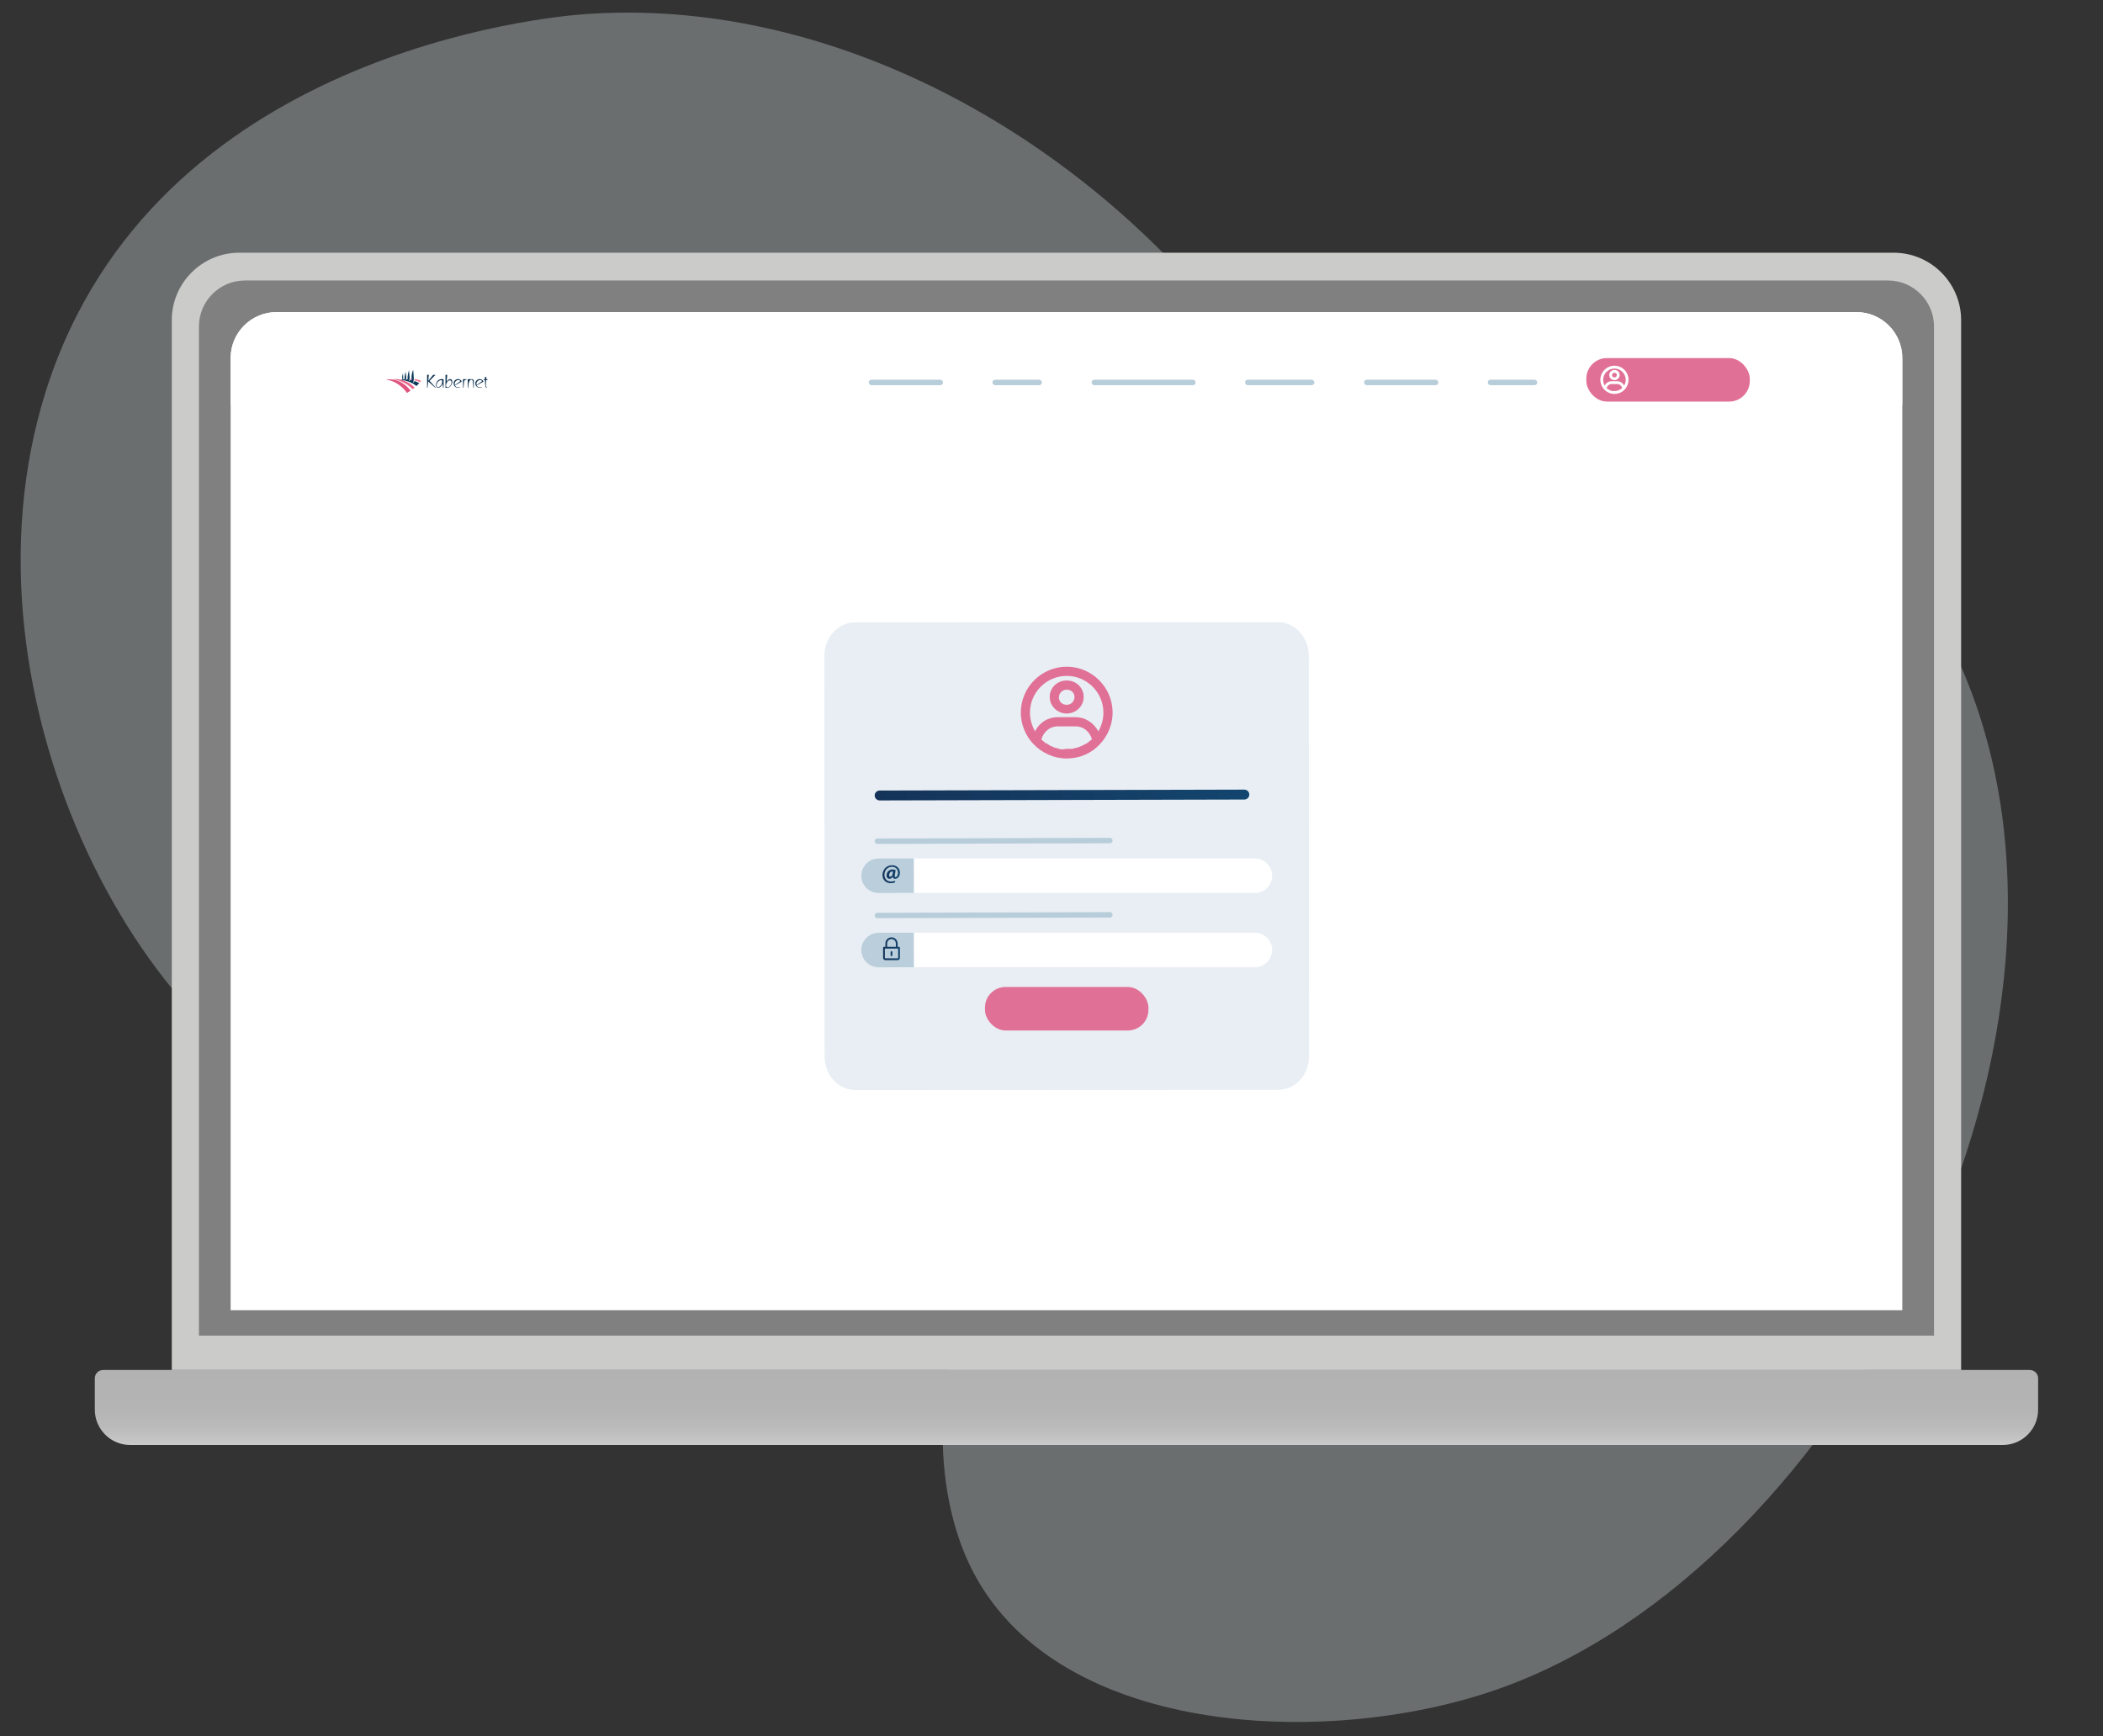
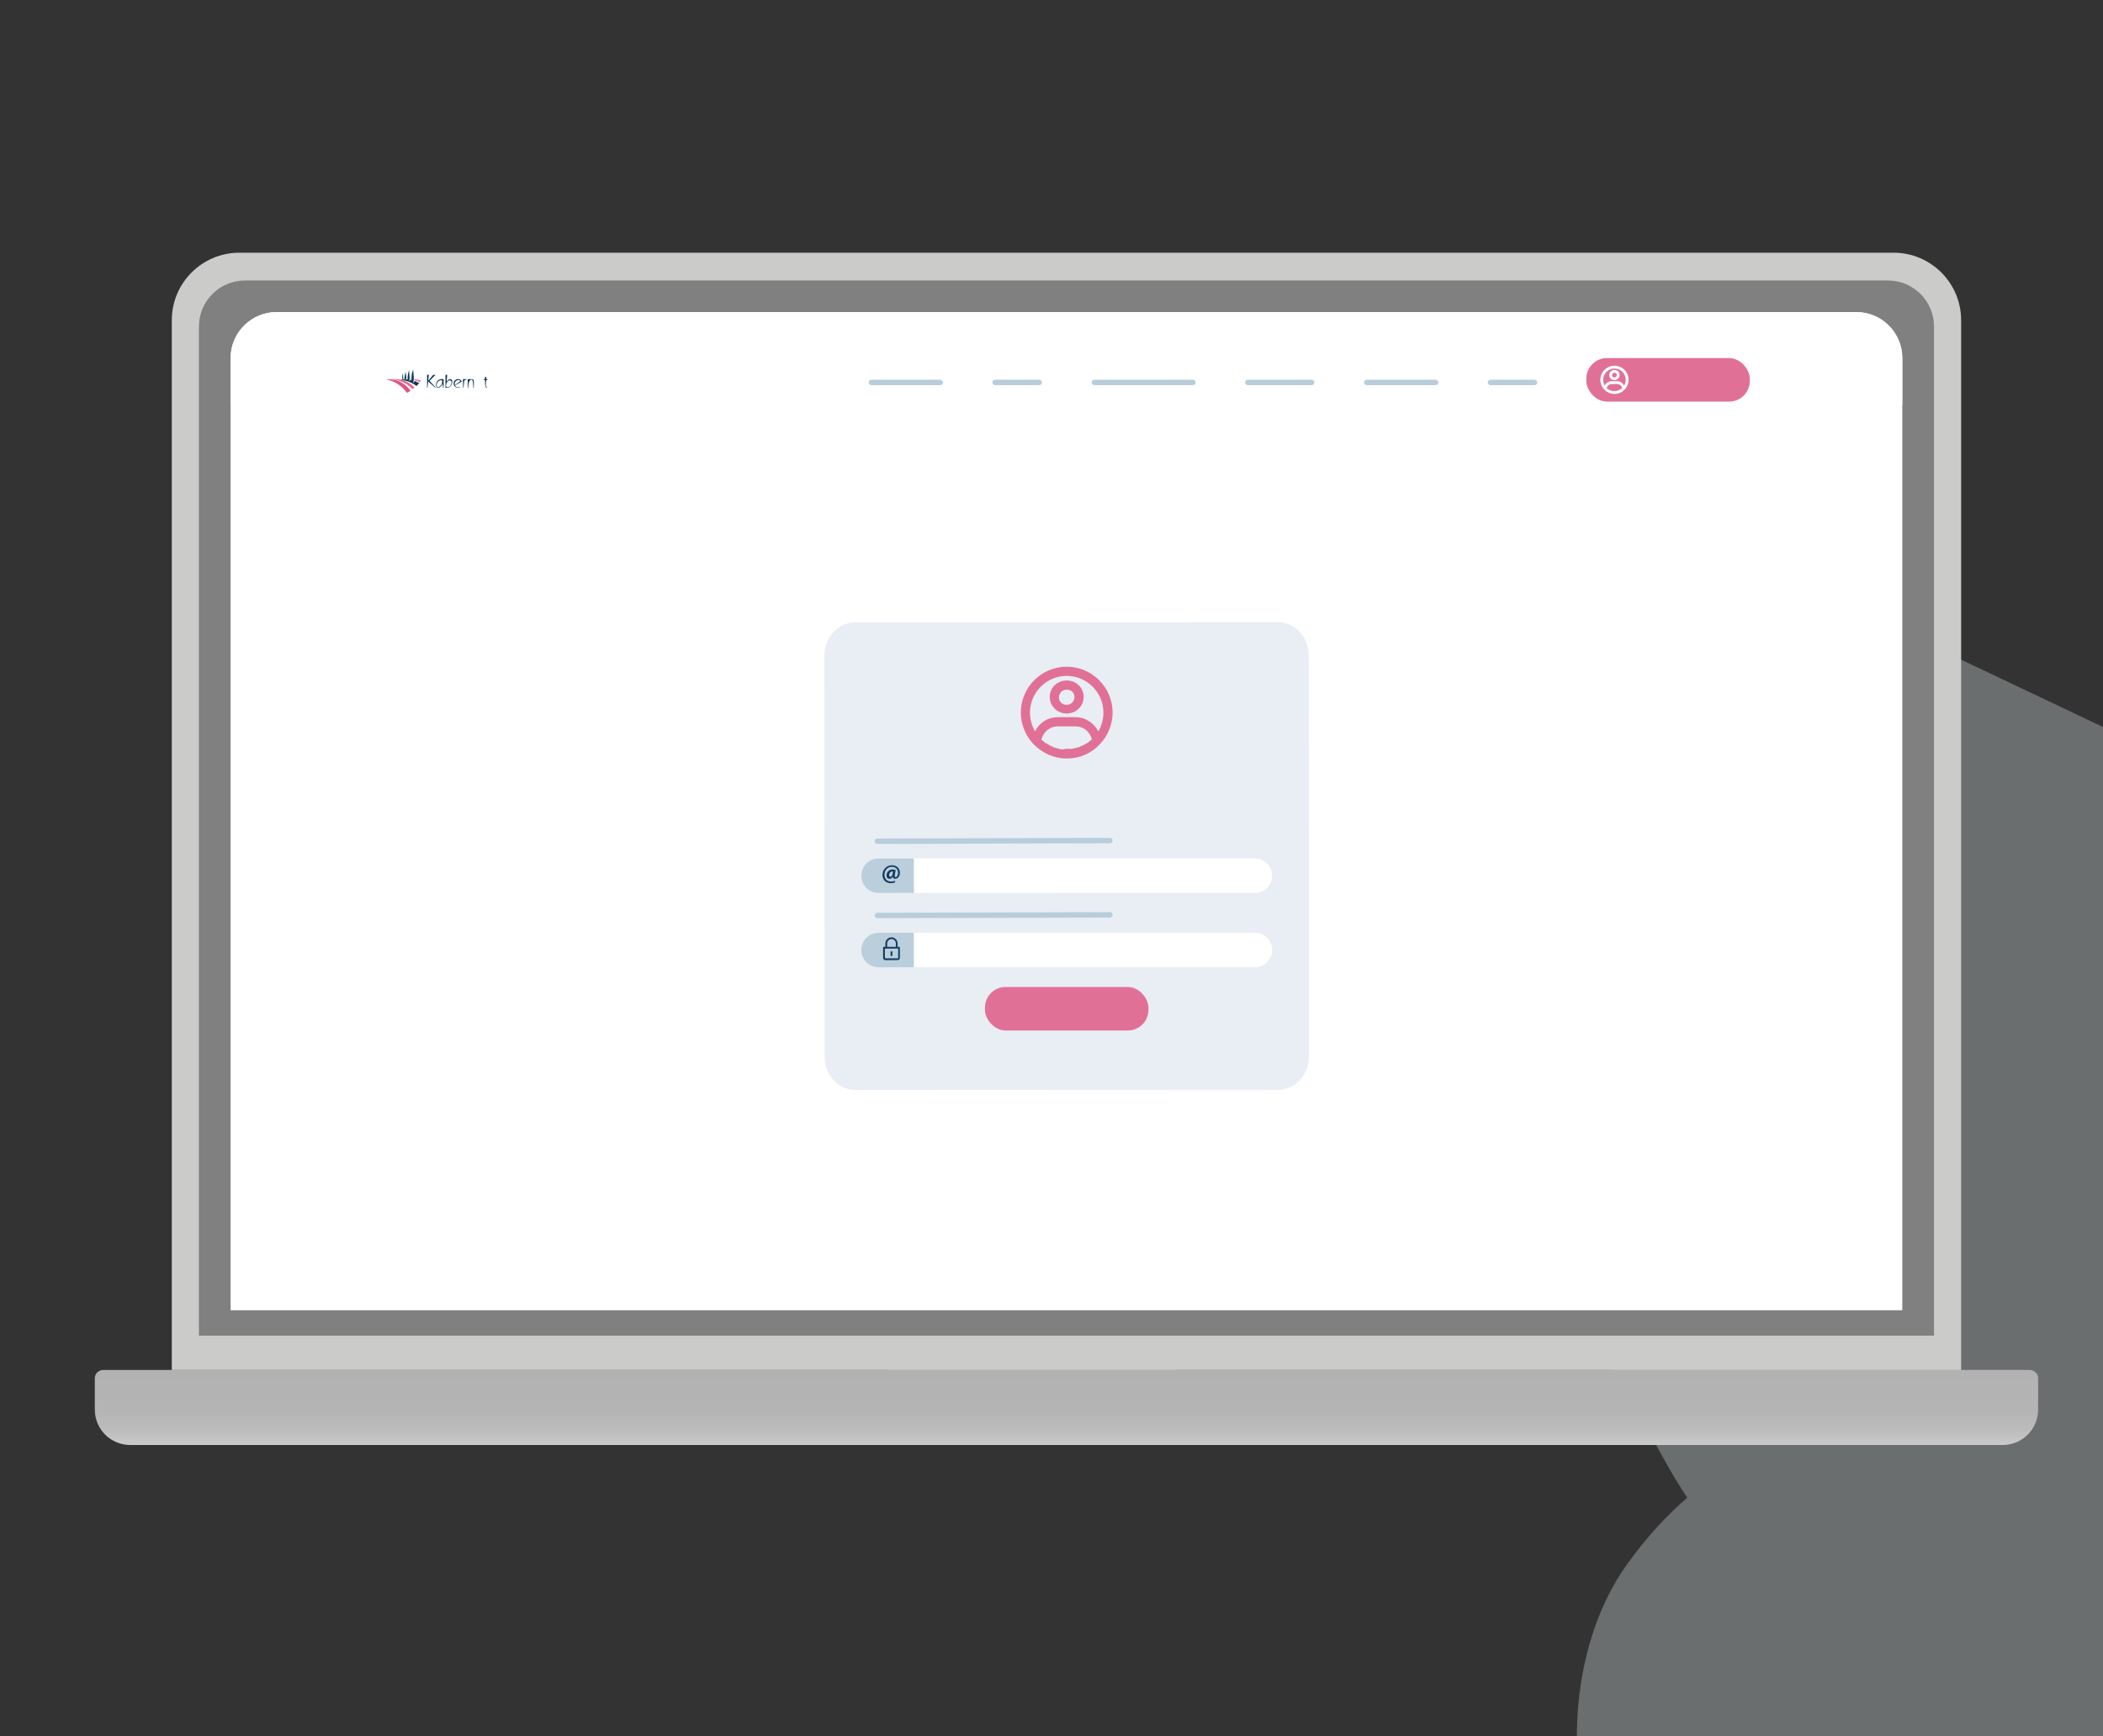
<svg xmlns="http://www.w3.org/2000/svg" xmlns:xlink="http://www.w3.org/1999/xlink" id="Layer_1" viewBox="0 0 849.116 701.049">
  <rect x="0" y="0" width="849.116" height="701.049" fill="#333333" stroke="none" />
  <defs>
    <style>.cls-1{fill:url(#linear-gradient);}.cls-1,.cls-2,.cls-3,.cls-4,.cls-5,.cls-6,.cls-7,.cls-8,.cls-9,.cls-10,.cls-11,.cls-12,.cls-13,.cls-14,.cls-15,.cls-16,.cls-17,.cls-18,.cls-19{stroke-width:0px;}.cls-2{fill:url(#linear-gradient-5);}.cls-3{fill:#e86589;}.cls-4{fill:none;}.cls-5{fill:#e8eef3;}.cls-6{fill:#df5580;}.cls-7{fill:gray;}.cls-8{fill:#0d3150;}.cls-9{fill:#fff;}.cls-10{fill:#e17097;}.cls-20{opacity:.21;}.cls-11{fill:url(#linear-gradient-2);}.cls-12{fill:#cbcbca;}.cls-13{fill:#b8cdda;}.cls-14{fill:url(#linear-gradient-3);}.cls-21{clip-path:url(#clippath);}.cls-15{fill:#dee7e9;opacity:.33;}.cls-16{fill:#ec8099;}.cls-17{fill:url(#linear-gradient-4);}.cls-18{fill:#0c395b;}.cls-19{fill:#bacedb;}</style>
    <linearGradient id="linear-gradient" x1="-108.4" y1="7916.946" x2="-108.4" y2="7886.664" gradientTransform="translate(539 8470.173) scale(1 -1)" gradientUnits="userSpaceOnUse">
      <stop offset="0" stop-color="#b3b2b3" />
      <stop offset=".53" stop-color="#b4b4b5" />
      <stop offset=".78" stop-color="#bbb" />
      <stop offset=".97" stop-color="#c8c8c8" />
      <stop offset="1" stop-color="#cbcbca" />
    </linearGradient>
    <clipPath id="clippath">
      <rect class="cls-4" x="155.82" y="149.296" width="40.992" height="9.374" />
    </clipPath>
    <linearGradient id="linear-gradient-2" x1="353.601" y1="309.006" x2="504.846" y2="309.006" gradientTransform="translate(1.509 9.37) rotate(.357)" gradientUnits="userSpaceOnUse">
      <stop offset="0" stop-color="#153359" />
      <stop offset="1" stop-color="#13456e" />
    </linearGradient>
    <linearGradient id="linear-gradient-3" x1="356.566" y1="383.109" x2="363.349" y2="383.109" gradientTransform="matrix(1,0,0,1,0,0)" xlink:href="#linear-gradient-2" />
    <linearGradient id="linear-gradient-4" x1="359.603" y1="385.095" x2="360.312" y2="385.095" gradientTransform="matrix(1,0,0,1,0,0)" xlink:href="#linear-gradient-2" />
    <linearGradient id="linear-gradient-5" x1="356.323" y1="353.02" x2="363.349" y2="353.02" gradientTransform="matrix(1,0,0,1,0,0)" xlink:href="#linear-gradient-2" />
  </defs>
-   <path class="cls-15" d="m790.228,265.623c-52.458-114.44-186.522-133.387-211.912-136.975-25.807-3.647-55.992-4.315-86.038-1.379C429.557,50.646,332.213-1.196,236.226,5.707c-14.451,1.039-174.125,15.244-217.565,151.795-39.774,125.026,42.648,274.801,123.861,292.832,76.312,16.943,125.511-88.221,201.409-62.152,45.891,15.762,61.384,65.7,81.27,95.037-8.177,7.128-16.42,15.858-24.446,27.109-24.015,33.663-25.78,86.841-9.274,121.531,32.914,69.178,143.147,74.642,212.699,50.457,140.444-48.835,254.618-267.102,186.048-416.692Z" />
+   <path class="cls-15" d="m790.228,265.623c-52.458-114.44-186.522-133.387-211.912-136.975-25.807-3.647-55.992-4.315-86.038-1.379c-14.451,1.039-174.125,15.244-217.565,151.795-39.774,125.026,42.648,274.801,123.861,292.832,76.312,16.943,125.511-88.221,201.409-62.152,45.891,15.762,61.384,65.7,81.27,95.037-8.177,7.128-16.42,15.858-24.446,27.109-24.015,33.663-25.78,86.841-9.274,121.531,32.914,69.178,143.147,74.642,212.699,50.457,140.444-48.835,254.618-267.102,186.048-416.692Z" />
  <path class="cls-12" d="m96.629,102.051h667.943c15.051,0,27.263,12.221,27.263,27.263v423.922H69.366V129.314c0-15.051,12.221-27.263,27.263-27.263Z" />
  <path class="cls-1" d="m41.63,553.227h777.942c1.846,0,3.349,1.503,3.349,3.35v12.669c0,7.869-6.393,14.263-14.262,14.263H52.543c-7.869,0-14.263-6.394-14.263-14.263v-12.669c0-1.847,1.503-3.35,3.35-3.35Z" />
  <path class="cls-7" d="m98.904,113.27h663.406c10.254,0,18.577,8.324,18.577,18.577v407.507H80.327V131.847c0-10.254,8.324-18.577,18.577-18.577Z" />
  <path class="cls-7" d="m460.533,259.356c1.791,0,1.791-2.784,0-2.784s-1.791,2.784,0,2.784Z" />
  <path class="cls-9" d="m111.679,126.02h637.841c10.244,0,18.558,8.314,18.558,18.559v384.521H93.12V144.579c0-10.245,8.314-18.559,18.559-18.559Z" />
  <g class="cls-20">
    <rect class="cls-4" x="59.429" y="92.586" width="742.355" height="104.858" />
  </g>
  <path class="cls-9" d="m111.683,126.02h637.84c10.245,0,18.559,8.314,18.559,18.559v18.874H93.124v-18.874c0-10.245,8.314-18.559,18.559-18.559Z" />
  <rect class="cls-13" x="350.751" y="153.341" width="30" height="2.194" rx="1.097" ry="1.097" />
  <rect class="cls-13" x="400.695" y="153.341" width="20" height="2.194" rx="1.097" ry="1.097" />
  <rect class="cls-13" x="550.751" y="153.341" width="30" height="2.194" rx="1.097" ry="1.097" />
  <rect class="cls-13" x="600.696" y="153.341" width="20" height="2.194" rx="1.097" ry="1.097" />
  <rect class="cls-13" x="440.751" y="153.341" width="42" height="2.194" rx="1.097" ry="1.097" />
  <rect class="cls-13" x="502.695" y="153.341" width="28" height="2.194" rx="1.097" ry="1.097" />
  <g id="Group_2">
    <g class="cls-21">
      <g id="Group_1">
        <path id="Path_1" class="cls-16" d="m166.201,153.345c-.242-.035-.457-.06-.631-.075.002-.019.004-.322.006-.341.14-.005.28-.009.421-.009.06,0,.123.002.185.003l.02.422Z" />
        <path id="Path_2" class="cls-16" d="m167.356,153.005h-.002c0,.097-.004.473-.009.561h.002c.783.183,1.54.465,2.253.839.195-.205.333-.456.402-.73-.851-.333-1.739-.557-2.646-.67" />
        <path id="Path_3" class="cls-6" d="m158.418,153.233c-.074-.011-.148-.021-.222-.03-.446-.055-.895-.084-1.345-.085-.346.003-.691.033-1.032.09.816.144,1.616.364,2.391.657.482.183.954.395,1.412.633,1.873,1.003,3.485,2.432,4.704,4.173.491-.29.97-.597,1.438-.921-1.113-1.562-2.607-2.813-4.34-3.636-.386-.176-.782-.331-1.185-.461-.553-.178-1.12-.312-1.695-.4h.003" />
        <path id="Path_4" class="cls-3" d="m161.837,153.327c-.098-.02-.197-.04-.295-.06-.674-.127-1.358-.191-2.043-.191-.365.011-.727.064-1.08.157,0,0,4.47-.003,8.169,3.918.276-.211.546-.427.811-.649-1.293-1.349-2.898-2.361-4.673-2.945-.258-.079-.52-.147-.787-.206" />
        <path id="Path_5" class="cls-18" d="m166.222,153.515c-.22-.053-.441-.101-.666-.141-.054.342-.172.545-.39.499-.015-.002-.031-.007-.045-.013.076-.169.135-.345.176-.526.006-.025.012-.052.018-.079v-.003c.002-.009.004-.018.005-.027.049-.246.067-.497.054-.747-.06-1.018-.189-2.381-.259-3.036-.567,2.008-.612,3.105-.496,3.706l-.064-.008c-.114-.012-.227-.022-.342-.03-.059.222-.175.35-.377.318l-.012-.002c.05-.107.091-.218.121-.333.068-.251.094-.512.075-.771-.054-.723-.206-1.601-.198-2.224-.569,1.759-.528,2.589-.368,2.98h-.086c-.148,0-.296.008-.443.023-.04.133-.108.205-.213.182-.004-.001-.008-.002-.012-.003.002-.006.021-.063.042-.159.056-.249.076-.504.06-.758-.035-.563-.111-1.271-.105-1.763-.449,1.704-.319,2.326-.17,2.553.002.002.003.004.005.006-.241.046-.469.106-.698.169,0,0,4.173.563,6.261,2.569.404-.365.794-.744,1.172-1.137h0c-.076-.046-.154-.09-.231-.134l-.041-.023c-.065-.036-.13-.071-.195-.106l-.067-.035c-.075-.039-.15-.078-.225-.115l-.01-.005c-.13-.064-.261-.125-.394-.183-.255-.116-.515-.228-.783-.329h-.002l-.002.015c-.056.402-.182.655-.418.64-.017-.001-.035-.004-.052-.007h0c-.013-.002-.027-.005-.039-.01.079-.238.14-.482.182-.729,0-.007.003-.015.004-.022.012-.069.023-.142.033-.218s.019-.157.027-.24c.021-.23.026-.461.015-.692-.052-1.146-.193-2.467-.262-3.268-.565,1.33-.767,2.786-.585,4.219" />
        <path id="Path_7" class="cls-8" d="m175.985,156.582h-.22l-2.885-2.558-.256,2.558h-.177v-5.23h.696l-.227,2.421,1.99-2.414h.918l-2.388,2.416,2.55,2.807Z" />
        <path id="Path_8" class="cls-8" d="m179.104,153.1l-.007,3.481h-.185l-.263-1.691c-.114.43-.342.82-.661,1.13-.282.342-.694.55-1.137.575-.262.005-.504-.138-.625-.37-.125-.228-.186-.486-.178-.746-.004-.475.129-.942.384-1.343.307-.505.808-.862,1.386-.987.168-.035.34-.051.511-.05l.775.001Zm-.973.405c-.311.013-.612.114-.867.291-.341.216-.61.527-.775.895-.124.262-.19.548-.192.838-.003.188.034.374.106.547.051.18.211.309.398.32.317-.028.613-.172.831-.405.242-.211.444-.464.597-.746.2-.331.311-.708.32-1.094,0-.029.007-.106.007-.135,0-.341-.142-.511-.426-.511" />
        <path id="Path_9" class="cls-8" d="m182.508,154.841c-.132.425-.355.815-.654,1.144-.276.353-.69.57-1.137.597h-.853l.014-5.223.696.007-.263,2.793c.168-.27.379-.509.625-.71.239-.215.546-.34.867-.356.257-.01.499.121.633.341.129.217.193.466.185.718-.001.234-.039.467-.114.689m-.348-.995c-.111-.174-.305-.276-.511-.27-.356.025-.684.202-.903.484-.241.264-.423.576-.533.916-.08.236-.126.483-.135.732,0,.448.235.675.703.675.359-.022.691-.199.91-.484.241-.266.42-.581.526-.924.06-.176.092-.361.092-.547.009-.205-.043-.407-.149-.583" />
        <path id="Path_10" class="cls-8" d="m186.359,154.13l-2.516,1.428c-.031.024-.059.05-.085.078-.01.012-.015.027-.014.043.007.057.029.111.064.157.122.2.303.356.518.447.216.093.448.141.682.142.252.01.501-.059.711-.199l.071.135c-.263.161-.566.244-.874.242-.972-.002-1.76-.79-1.762-1.762-.007-.464.181-.91.519-1.23.326-.337.775-.524,1.244-.518.595.006,1.147.311,1.471.81.03.039.05.086.057.135,0,.035-.029.064-.085.093m-2.196-.333c-.379.308-.592.776-.575,1.265,0,.263.035.398.106.398.05-.012.097-.036.135-.071l1.926-1.378c.048-.037.075-.096.071-.157,0-.128-.114-.235-.348-.327-.131-.051-.272-.075-.412-.071-.332.004-.651.124-.902.341" />
        <path id="Path_11" class="cls-8" d="m188.369,153.32c-.193.023-.384.066-.568.128-.208.079-.357.264-.391.484-.028.143-.046.288-.057.433-.007.1-.029.299-.057.605l-.142,1.613h-.185l-.035-3.467,1.428.007.007.197Z" />
        <path id="Path_12" class="cls-8" d="m190.629,153.114c.341,0,.561.227.661.689.03.149.042.302.035.454l-.021,2.324h-.177l-.163-2.16c-.006-.264-.054-.525-.142-.775-.073-.196-.26-.326-.469-.327-.337.02-.636.221-.781.526-.208.338-.333.72-.363,1.116l-.163,1.62h-.178v-3.467h1.763Z" />
-         <path id="Path_13" class="cls-8" d="m195.134,154.13l-2.516,1.428c-.031.024-.059.05-.085.078-.01.012-.015.027-.014.043.007.057.029.111.064.157.122.2.303.356.518.447.216.093.448.141.682.142.252.01.501-.059.711-.199l.071.135c-.263.161-.566.244-.874.242-.972-.002-1.76-.79-1.762-1.762-.007-.464.181-.91.519-1.23.326-.337.775-.524,1.244-.518.595.006,1.147.311,1.471.81.03.039.05.086.057.135,0,.035-.029.064-.085.093m-2.195-.333c-.379.308-.592.776-.575,1.265,0,.263.035.398.106.398.05-.012.097-.036.135-.071l1.926-1.378c.048-.037.075-.096.071-.157,0-.128-.114-.235-.348-.327-.131-.051-.272-.075-.412-.071-.332.004-.651.124-.902.341" />
        <path id="Path_14" class="cls-8" d="m196.385,152.24l-.071.86h.497v.377h-.518l-.128,1.549c-.04.33-.023.664.05.988.085.263.235.398.447.398v.185c-.384,0-.625-.242-.718-.725-.049-.274-.075-.552-.078-.831l-.035-1.563h-.476v-.377h.448l-.057-.86h.64Z" />
      </g>
    </g>
  </g>
  <rect id="Rectangle_10" class="cls-10" x="640.501" y="144.593" width="66" height="17.579" rx="8.327" ry="8.327" />
  <path class="cls-5" d="m515.967,251.243l-170.65.082c-6.885.004-12.465,6.065-12.461,13.541l.096,161.793c.003,7.473,5.587,13.531,12.472,13.527l170.653-.082c6.886-.004,12.463-6.065,12.46-13.541l-.096-161.793c-.003-7.473-5.586-13.531-12.473-13.527Z" />
  <rect id="Rectangle_10-2" class="cls-10" x="397.695" y="398.556" width="66" height="17.579" rx="8.327" ry="8.327" />
-   <path class="cls-11" d="m502.419,318.866l-147.259.366c-1.101.003-1.993.899-1.988,2l.001.011c.003,1.101.898,1.991,2,1.988l147.262-.365c1.101-.004,1.991-.9,1.988-2.001l-.001-.011c-.003-1.101-.898-1.991-2.001-1.988Z" />
  <g id="_icons">
    <path class="cls-10" d="m430.695,274.791c-3.892,0-6.857,2.965-6.857,6.672s3.151,6.672,6.857,6.672,6.857-2.965,6.857-6.672-2.965-6.672-6.857-6.672Zm0,9.822c-1.853,0-3.151-1.297-3.151-2.965s1.297-3.151,3.151-3.151,3.151,1.297,3.151,2.965-1.297,3.151-3.151,3.151Z" />
    <path class="cls-10" d="m430.695,269.231c-10.193,0-18.532,8.34-18.532,18.532,0,4.633,1.853,9.266,5.004,12.602,3.521,3.707,8.34,5.93,13.529,5.93s10.008-2.039,13.529-5.93c3.151-3.336,5.004-7.969,5.004-12.602,0-10.193-8.34-18.532-18.532-18.532Zm-1.483,33.358h-.556c-.371,0-.556,0-.927-.185-.185,0-.371,0-.556-.185-.371,0-.556-.185-.927-.185-.185,0-.371-.185-.556-.185s-.556-.185-.741-.371c-.185,0-.371-.185-.556-.185-.185-.185-.556-.185-.741-.371-.185-.185-.371-.371-.556-.371-.185-.185-.371-.371-.741-.371-.185-.185-.371-.185-.556-.371-.185-.185-.371-.371-.556-.556-.185-.185-.371-.185-.556-.371l-.185-.185v-.185c.927-3.151,3.521-5.189,6.486-5.189h7.413c2.965,0,5.56,2.039,6.486,5.189h0l-.185.185c-.185.185-.371.371-.556.371l-.556.556c-.185.185-.371.185-.556.371-.185.185-.371.371-.741.371-.185.185-.371.185-.556.371s-.556.185-.741.371c-.185,0-.371.185-.556.185-.185.185-.556.185-.741.371-.185,0-.371.185-.556.185-.371,0-.556.185-.927.185-.185,0-.371.185-.556.185-.371,0-.556.185-.927.185h-2.039c-.556,0-.927.185-1.483.185Zm14.27-7.228c-1.853-3.521-5.374-5.745-9.081-5.745h-7.413c-3.892,0-7.413,2.224-9.081,5.745-1.297-2.409-2.039-4.818-2.039-7.598,0-8.154,6.672-14.826,14.826-14.826s14.826,6.672,14.826,14.826c0,2.78-.741,5.189-2.039,7.598Z" />
  </g>
  <path class="cls-9" d="m354.726,360.594l151.938.017c3.854 0,6.979-3.123,6.979-6.977v-.003c0-3.854-3.123-6.979-6.977-6.979l-151.938-.017c-3.854-0-6.978,3.123-6.979,6.978l-0.0.002c-0,3.854,3.124,6.978,6.978,6.979Z" />
  <path class="cls-13" d="m448.135,338.343l-93.883.262c-.6.002-1.085.491-1.081,1.091l0.0.006c.002.6.491,1.084,1.091,1.081l93.884-.261c.6-.003,1.084-.492,1.081-1.092l-0-.006c-.002-.6-.491-1.084-1.092-1.081Z" />
  <path class="cls-9" d="m354.726,390.594l151.938.017c3.854 0,6.979-3.123,6.979-6.977v-.003c0-3.854-3.123-6.979-6.977-6.979l-151.938-.017c-3.854-0-6.978,3.123-6.979,6.978l-0.0.002c-0,3.854,3.124,6.978,6.978,6.979Z" />
  <path class="cls-13" d="m448.135,368.343l-93.883.262c-.6.002-1.085.491-1.081,1.091l0.0.006c.002.6.491,1.084,1.091,1.081l93.884-.261c.6-.003,1.084-.492,1.081-1.092l-0-.006c-.002-.6-.491-1.084-1.092-1.081Z" />
  <path class="cls-19" d="m354.716,376.654l14.257-.021.021,13.959-14.257.021c-3.85.006-6.983-3.117-6.988-6.968-.006-3.85,3.117-6.983,6.967-6.988l0-.003Z" />
  <path class="cls-19" d="m354.716,346.654l14.257-.021.021,13.959-14.257.021c-3.85.006-6.983-3.117-6.988-6.968-.006-3.85,3.117-6.983,6.967-6.988l0-.003Z" />
  <g id="lock">
    <path class="cls-14" d="m362.997,382.346h-.572v-1.363c0-1.361-1.106-2.469-2.467-2.469-1.361,0-2.467,1.108-2.467,2.471v1.362h-.566c-.196,0-.358.156-.358.352v4.12c0,.49.402.887.891.887h5.007c.49,0,.885-.398.885-.887v-4.12c0-.196-.156-.352-.352-.352Zm-4.797-1.362c0-.971.788-1.76,1.758-1.76s1.758.789,1.758,1.759v1.363h-3.515v-1.362Zm4.44,5.833c0,.098-.077.178-.175.178h-5.007c-.098,0-.182-.08-.182-.178v-3.762h5.364v3.762Z" />
    <path class="cls-17" d="m359.958,386.089c.196,0,.355-.159.355-.355v-1.278c0-.196-.159-.355-.355-.355s-.355.159-.355.355v1.278c0,.196.159.355.355.355Z" />
  </g>
  <path class="cls-2" d="m361.469,356.263c-.624.281-1.165.374-1.903.374-1.726,0-3.243-1.236-3.243-3.274,0-2.12,1.539-3.96,3.888-3.96,1.829,0,3.138,1.258,3.138,3.004,0,1.518-.852,2.473-1.974,2.473-.488,0-.842-.249-.894-.8h-.021c-.322.53-.79.8-1.341.8-.675,0-1.164-.499-1.164-1.351,0-1.268.935-2.422,2.432-2.422.458,0,.978.114,1.237.26l-.312,1.923c-.103.614-.03.894.26.904.447.011,1.009-.561,1.009-1.757,0-1.351-.873-2.401-2.485-2.401-1.59,0-2.982,1.248-2.982,3.233,0,1.736,1.112,2.724,2.661,2.724.53,0,1.091-.115,1.507-.333l.187.603Zm-.925-4.293c-.084-.021-.188-.042-.323-.042-.686,0-1.226.675-1.226,1.476,0,.395.176.644.52.644.384,0,.79-.488.884-1.091l.146-.987Z" />
  <g id="_icons-2">
    <path class="cls-9" d="m651.858,149.396c-1.196,0-2.107.911-2.107,2.05s.968,2.05,2.107,2.05,2.107-.911,2.107-2.05-.911-2.05-2.107-2.05Zm0,3.018c-.57,0-.968-.399-.968-.911s.399-.968.968-.968.968.399.968.911-.399.968-.968.968Z" />
    <path class="cls-9" d="m651.858,147.687c-3.132,0-5.695,2.563-5.695,5.695,0,1.424.57,2.848,1.538,3.873,1.082,1.139,2.563,1.822,4.157,1.822s3.075-.626,4.157-1.822c.968-1.025,1.538-2.449,1.538-3.873,0-3.132-2.563-5.695-5.695-5.695Zm-.456,10.251h-.171c-.114,0-.171,0-.285-.057-.057,0-.114,0-.171-.057-.114,0-.171-.057-.285-.057-.057,0-.114-.057-.171-.057s-.171-.057-.228-.114c-.057,0-.114-.057-.171-.057-.057-.057-.171-.057-.228-.114-.057-.057-.114-.114-.171-.114-.057-.057-.114-.114-.228-.114-.057-.057-.114-.057-.171-.114-.057-.057-.114-.114-.171-.171-.057-.057-.114-.057-.171-.114l-.057-.057v-.057c.285-.968,1.082-1.595,1.993-1.595h2.278c.911,0,1.708.626,1.993,1.595h0l-.057.057c-.057.057-.114.114-.171.114l-.171.171c-.057.057-.114.057-.171.114-.057.057-.114.114-.228.114-.057.057-.114.057-.171.114s-.171.057-.228.114c-.057,0-.114.057-.171.057-.057.057-.171.057-.228.114-.057,0-.114.057-.171.057-.114,0-.171.057-.285.057-.057,0-.114.057-.171.057-.114,0-.171.057-.285.057h-.626c-.171,0-.285.057-.456.057Zm4.385-2.221c-.57-1.082-1.652-1.766-2.791-1.766h-2.278c-1.196,0-2.278.683-2.791,1.766-.399-.74-.626-1.481-.626-2.335,0-2.506,2.05-4.556,4.556-4.556s4.556,2.05,4.556,4.556c0,.854-.228,1.595-.626,2.335Z" />
  </g>
</svg>